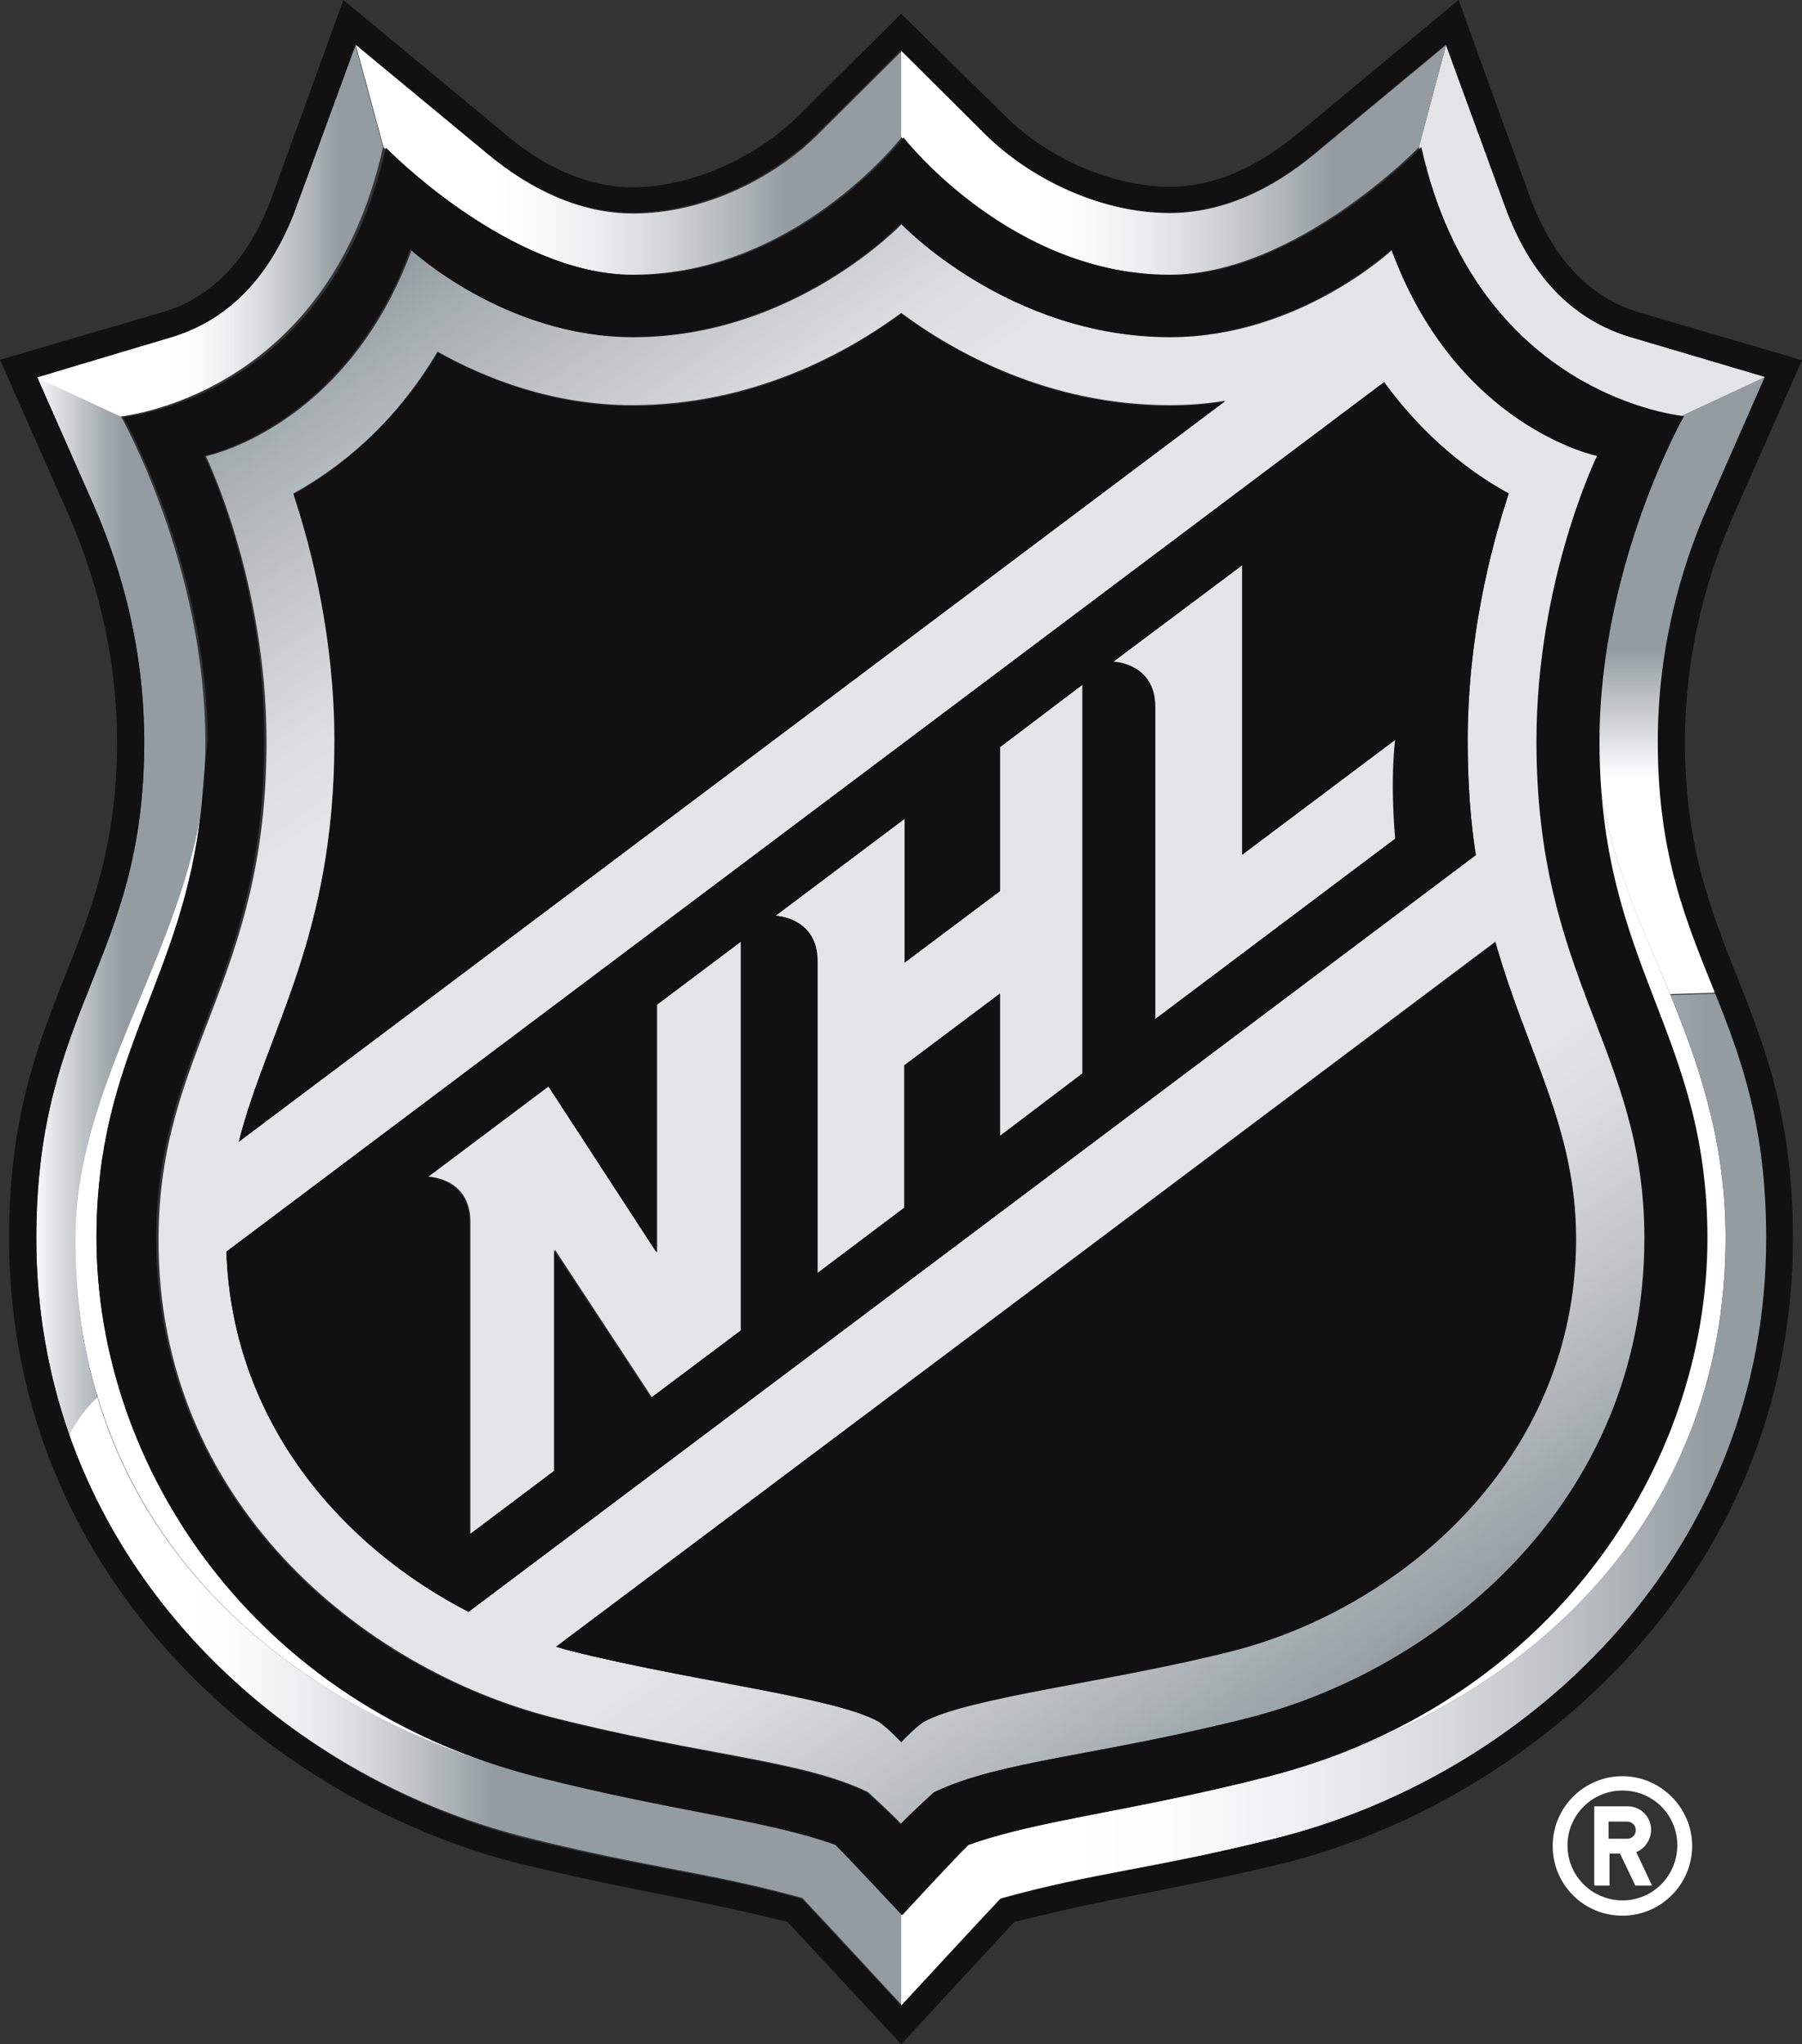
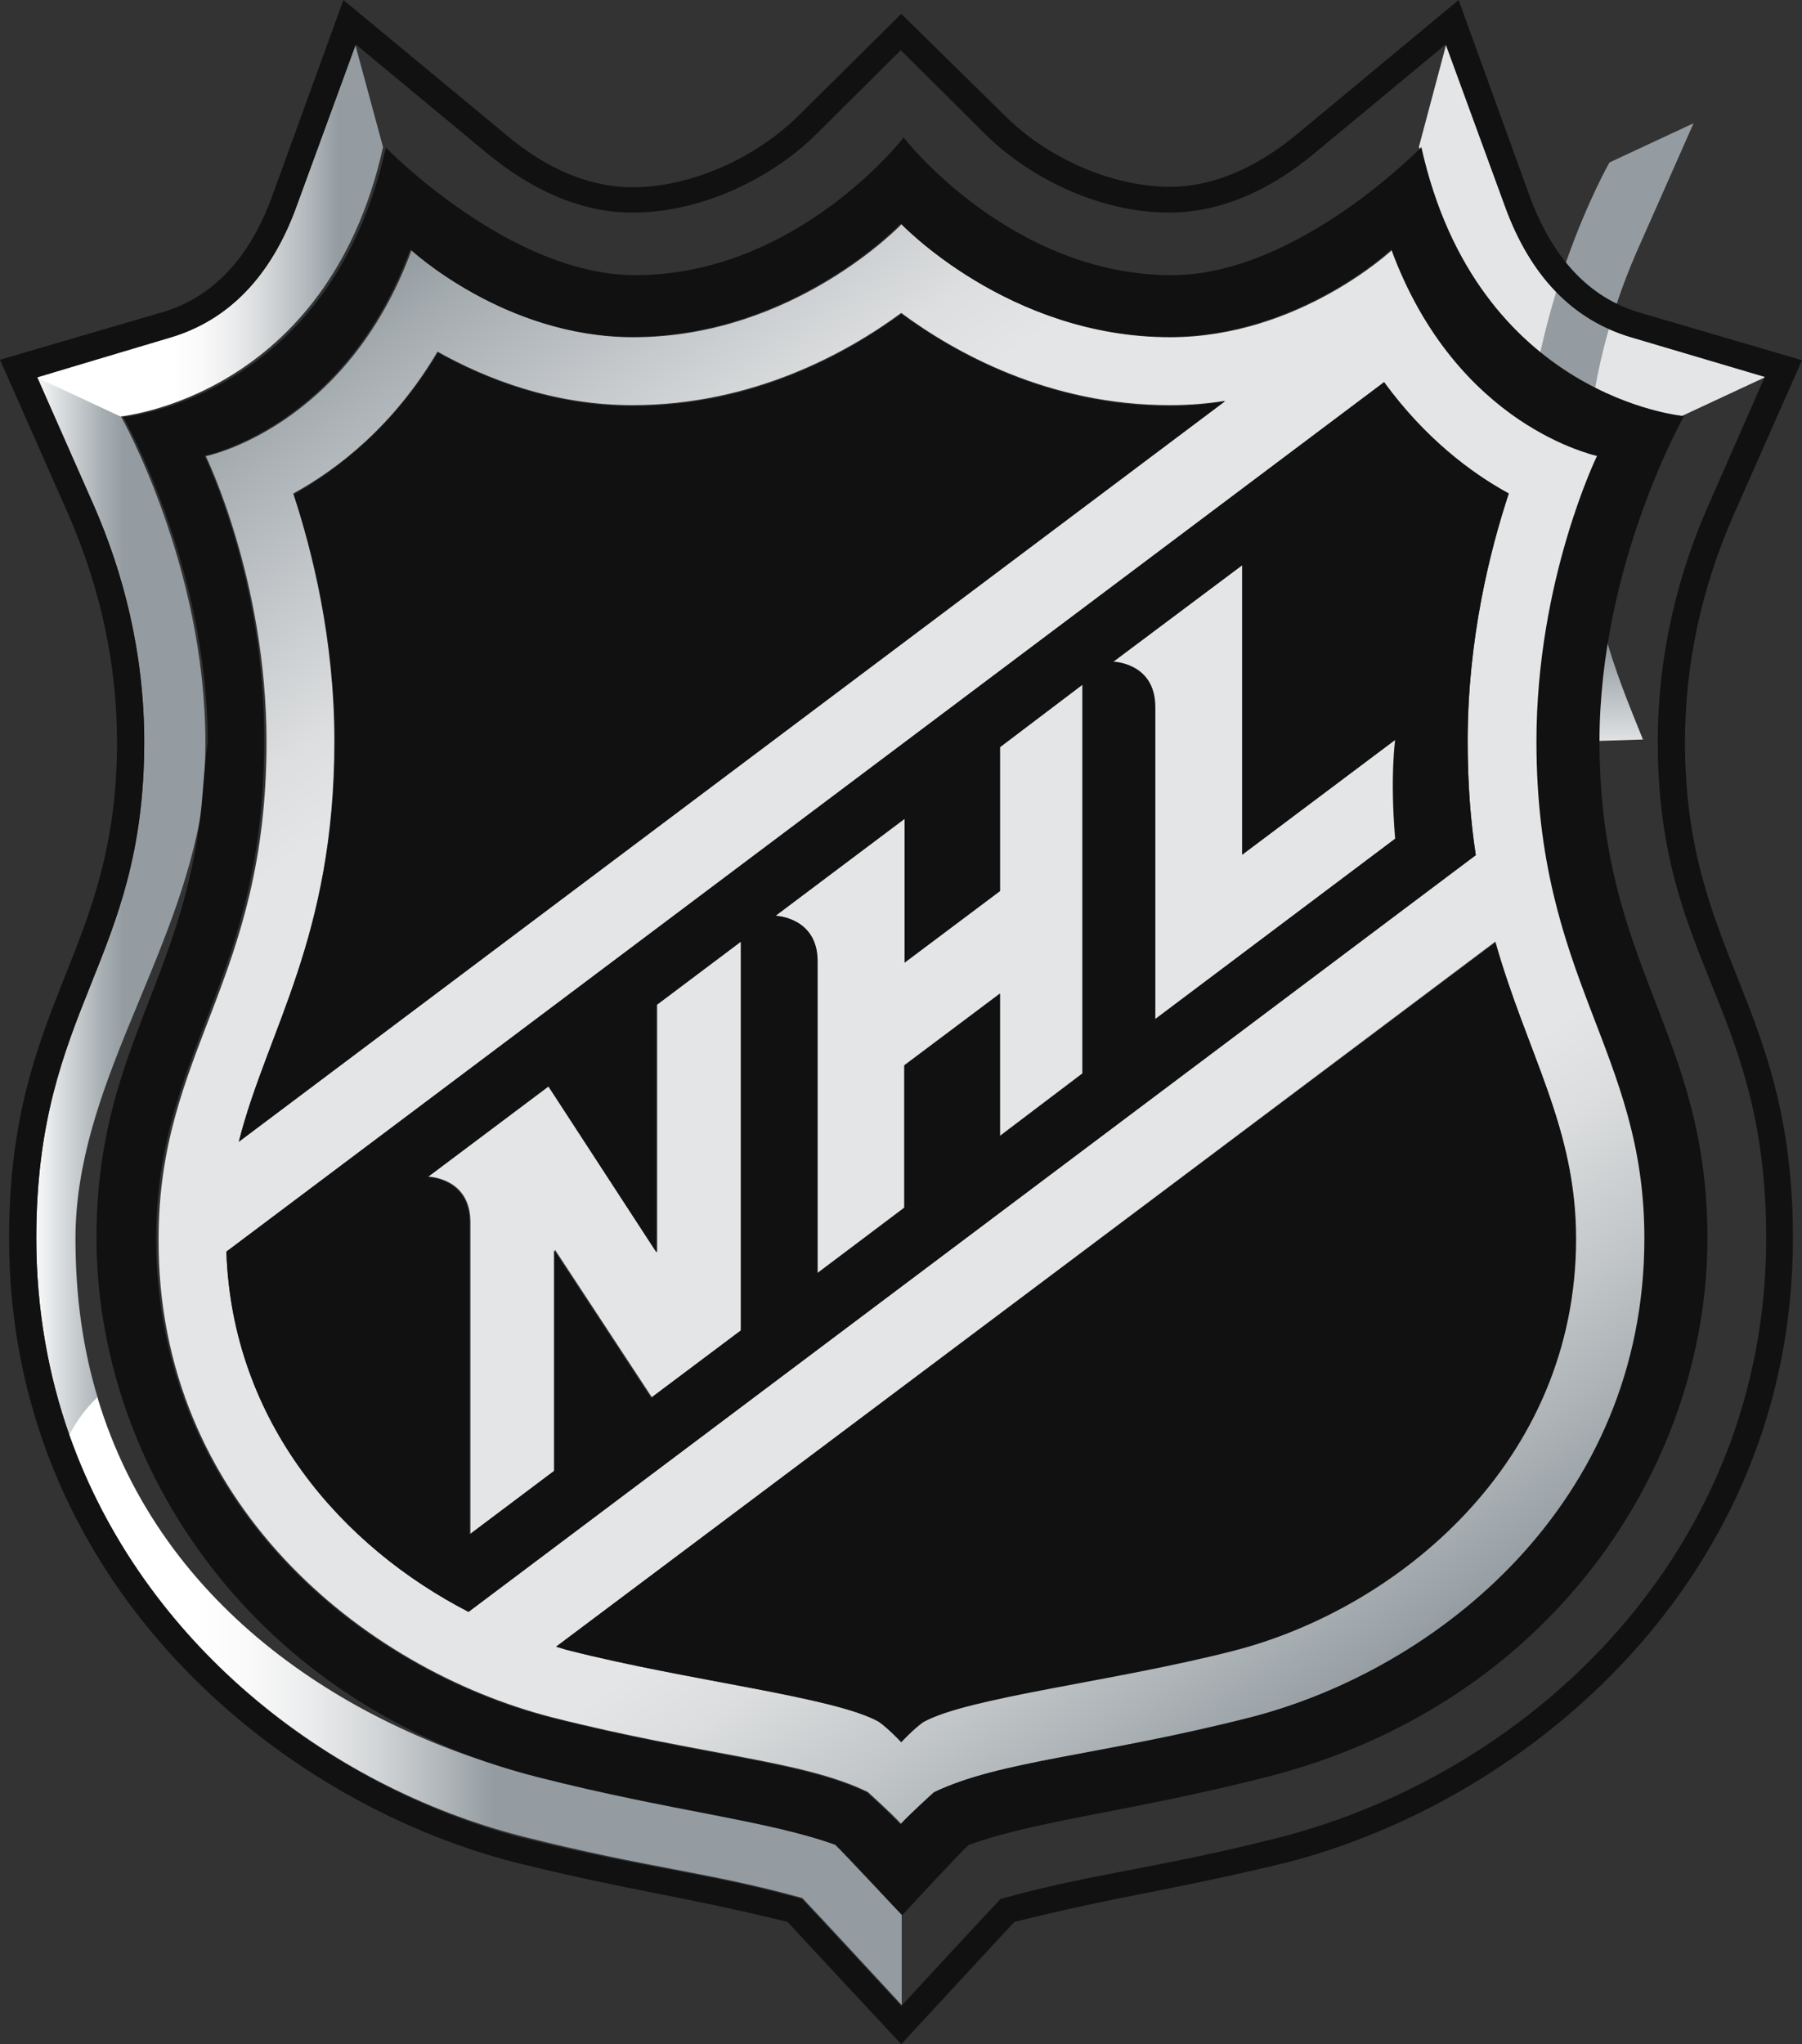
<svg xmlns="http://www.w3.org/2000/svg" xmlns:xlink="http://www.w3.org/1999/xlink" viewBox="1 51.337 607.812 689.326">
  <rect x="1" y="51.337" width="607.812" height="689.326" fill="#333333" stroke="none" />
  <linearGradient id="a" gradientUnits="userSpaceOnUse" x1="3.274" x2="76.37" y1="353.196" y2="353.196">
    <stop offset=".11" stop-color="#fff" />
    <stop offset=".24" stop-color="#dcdfe1" />
    <stop offset=".44" stop-color="#a8afb3" />
    <stop offset=".54" stop-color="#949ca1" />
  </linearGradient>
  <linearGradient id="b" gradientUnits="userSpaceOnUse" x1="568.401" x2="568.401" y1="386.96" y2="178.658">
    <stop offset="0" stop-color="#fff" />
    <stop offset=".35" stop-color="#fff" />
    <stop offset=".56" stop-color="#949ca1" />
    <stop offset="1" stop-color="#949ca1" />
  </linearGradient>
  <linearGradient id="c" gradientUnits="userSpaceOnUse" x1="24.447" x2="305.245" y1="625.388" y2="625.388">
    <stop offset=".15" stop-color="#fff" />
    <stop offset=".21" stop-color="#fafafa" />
    <stop offset=".29" stop-color="#ebeced" />
    <stop offset=".37" stop-color="#d2d5d7" />
    <stop offset=".45" stop-color="#afb5b9" />
    <stop offset=".51" stop-color="#949ca1" />
  </linearGradient>
  <linearGradient id="d" gradientUnits="userSpaceOnUse" x1="471.596" x2="139.038" y1="611.388" y2="136.611">
    <stop offset="0" stop-color="#949ca1" />
    <stop offset=".01" stop-color="#99a1a6" />
    <stop offset=".12" stop-color="#c2c6c8" />
    <stop offset=".2" stop-color="#dbddde" />
    <stop offset=".25" stop-color="#e4e5e6" />
    <stop offset=".75" stop-color="#e4e5e6" />
    <stop offset=".8" stop-color="#dcdedf" />
    <stop offset=".87" stop-color="#c7cacd" />
    <stop offset=".97" stop-color="#a3aaae" />
    <stop offset="1" stop-color="#949ca1" />
  </linearGradient>
  <linearGradient id="e">
    <stop offset=".25" stop-color="#fff" />
    <stop offset=".34" stop-color="#fafafa" />
    <stop offset=".45" stop-color="#ebeced" />
    <stop offset=".57" stop-color="#d2d5d7" />
    <stop offset=".7" stop-color="#afb5b9" />
    <stop offset=".79" stop-color="#949ca1" />
  </linearGradient>
  <linearGradient id="f" gradientUnits="userSpaceOnUse" x1="121.107" x2="305.245" xlink:href="#e" y1="105.599" y2="105.599" />
  <linearGradient id="g" gradientUnits="userSpaceOnUse" x1="305.083" x2="596.997" y1="557.404" y2="557.404">
    <stop offset=".2" stop-color="#fff" />
    <stop offset=".33" stop-color="#fafbfb" />
    <stop offset=".47" stop-color="#edeeef" />
    <stop offset=".63" stop-color="#d7dadc" />
    <stop offset=".79" stop-color="#b8bdc1" />
    <stop offset=".93" stop-color="#949ca1" />
  </linearGradient>
  <linearGradient id="h" gradientUnits="userSpaceOnUse" x1="305.083" x2="488.899" xlink:href="#e" y1="105.599" y2="105.599" />
  <linearGradient id="i" gradientUnits="userSpaceOnUse" x1="13.492" x2="130.29" y1="129.522" y2="129.522">
    <stop offset=".39" stop-color="#fff" />
    <stop offset=".47" stop-color="#fafafa" />
    <stop offset=".57" stop-color="#ebeced" />
    <stop offset=".67" stop-color="#d2d5d7" />
    <stop offset=".79" stop-color="#afb5b9" />
    <stop offset=".87" stop-color="#949ca1" />
  </linearGradient>
-   <path d="m33.54 468.734c0-62.666 29.32-86.508 35.442-145.63-8.216 52.034-42.69 94.563-42.69 145.79 0 19.655 2.74 37.697 7.732 53.807 21.748 72.01 86.025 112.123 148.37 127.91-96.176-24.326-148.854-105.034-148.854-181.877zm549.496 0c0-32.702-9.02-58.316-18.687-82.158-11.76-28.353-24.488-53.967-24.488-85.38 0 76.198 36.407 97.785 36.407 167.54 0 76.84-52.68 157.39-148.692 181.875 86.67-22.07 155.458-85.38 155.458-181.876zm-34.796 181.554c-13.05 0-23.52 10.632-23.52 23.52 0 13.05 10.47 23.52 23.52 23.52s23.52-10.632 23.52-23.52c0-12.887-10.633-23.52-23.52-23.52zm0 41.885c-10.15 0-18.526-8.216-18.526-18.526 0-10.15 8.216-18.526 18.526-18.526s18.526 8.217 18.526 18.527c-.16 10.47-8.377 18.526-18.526 18.526zm9.666-23.842c0-4.35-3.544-7.893-7.894-7.893h-11.277v26.742h5.155v-10.794h3.544l5.155 10.793h5.637l-5.316-11.279c2.74-1.127 4.996-4.027 4.996-7.57zm-8.055 3.062h-6.282v-5.8h6.283c1.612 0 2.9 1.29 2.9 2.9s-1.288 2.9-2.9 2.9z" fill="#fff" />
  <path d="m551.3 165.07c-19.653-5.8-33.83-20.62-42.528-44.14l-19.976-54.61-9.183 34.473c18.848 84.736 88.602 90.858 88.602 90.858l28.353-13.21-45.267-13.37zm-328.793 308.497-36.407-55.9-40.597 30.447s14.176.322 14.176 15.304v105.195l28.513-21.426v-74.427l32.702 49.78 30.286-22.715v-131.13l-28.513 21.425v83.447zm115.826-121.787-32.22 24.163v-48.49l-43.656 32.702s14.176.322 14.176 15.304v105.194l29.32-22.07v-48.006l32.218-24.164v48.006l27.87-21.103v-131.13l-27.87 21.102v48.49h.163zm81.675-12.244v-97.624l-43.657 32.702s14.177.322 14.177 15.304v105.195l81.03-60.894c-1.77-20.943 0-33.348 0-33.348l-51.55 38.664z" fill="#e4e5e6" />
  <path d="m49.65 301.518c0 74.426-36.406 89.247-36.406 167.378 0 23.842 4.027 46.234 11.277 66.693 2.256-4.673 5.64-9.345 9.506-12.728-4.994-16.27-7.57-34.152-7.57-53.806 0-51.067 34.473-93.757 42.69-145.63.643-6.766 1.127-13.854 1.127-21.748 0-59.444-28.353-109.706-28.353-109.706l-28.353-13.37 19.33 43.656c9.344 21.75 16.754 48.652 16.754 79.26z" fill="url(#a)" />
-   <path d="m539.863 301.196c0 31.575 12.726 57.19 24.487 85.38l15.304-.483c-9.505-23.52-19.17-46.073-19.17-84.736 0-30.447 7.41-57.51 16.915-79.42l19.33-43.657-28.353 13.21c-.16.16-28.514 50.262-28.514 109.706z" fill="url(#b)" />
+   <path d="m539.863 301.196l15.304-.483c-9.505-23.52-19.17-46.073-19.17-84.736 0-30.447 7.41-57.51 16.915-79.42l19.33-43.657-28.353 13.21c-.16.16-28.514 50.262-28.514 109.706z" fill="url(#b)" />
  <path d="m282.594 673.325c-23.198-8.377-54.61-11.277-100.362-22.875-62.344-15.788-126.782-55.9-148.368-127.91-3.866 3.544-7.088 8.055-9.505 12.727 24.647 69.432 86.185 118.244 152.878 135.32 42.69 10.793 62.505 11.92 94.402 20.78 4.188 4.35 33.508 36.086 33.508 36.086v-30.447c-.162 0-19.493-20.78-22.554-23.68z" fill="url(#c)" />
  <path d="m187.387 630.474c50.906 12.888 84.092 14.337 106.323 25.13 0 0 8.216 7.41 11.277 10.794 3.06-3.383 11.277-10.793 11.277-10.793 22.392-10.632 55.578-12.243 106.323-25.13 64.116-16.272 133.387-72.816 133.387-161.58 0-63.47-36.407-86.83-36.407-167.538 0-54.45 20.46-96.174 20.46-96.174s-47.363-9.505-69.433-69.593c0 0-31.413 29.48-74.91 29.48-54.45 0-90.534-38.18-90.534-38.18s-36.246 38.18-90.535 38.18c-43.335 0-74.748-29.48-74.748-29.48-22.07 60.088-69.432 69.593-69.432 69.593s20.46 41.885 20.46 96.335c0 80.71-36.408 104.067-36.408 167.54-.487 88.6 68.784 144.984 132.9 161.416zm345.066-161.74c0 75.392-60.088 124.85-115.827 139.025-40.274 10.148-89.408 15.625-104.23 24.002-3.382 2.416-7.41 6.927-7.41 6.927s-4.026-4.35-7.57-6.767c-14.983-8.377-64.117-13.693-104.23-24.003-1.45-.322-3.06-.805-4.51-1.29l316.714-237.772c10.63 37.697 27.063 62.344 27.063 99.88zm-22.553-250.986c-6.445 19.33-13.855 49.134-13.855 83.447 0 14.337.967 27.064 2.74 38.502l-339.75 255.175c-42.53-21.91-79.743-63.794-81.676-121.466l390.493-293.193c13.694 18.687 29.16 30.447 42.046 37.535zm-396.133 83.448c0-34.474-7.57-64.277-13.854-83.447 14.982-8.217 33.83-22.715 48.65-47.846 16.11 9.02 38.825 18.043 65.728 18.043 40.758 0 72.494-17.72 90.698-31.09 18.043 13.37 49.778 31.09 90.535 31.09 6.444 0 12.726-.483 18.687-1.45l-332.663 249.858c9.504-37.535 32.22-68.787 32.22-135.158z" fill="url(#d)" />
-   <path d="m214.45 143.967c54.773 0 90.698-46.395 90.698-46.395v-28.998l-28.514 28.353c-14.66 14.5-38.18 26.42-62.022 26.42-17.72 0-34.474-7.894-48.973-19.976l-44.624-36.89 9.344 34.474c-.162 0 41.723 43.013 84.09 43.013z" fill="url(#f)" />
-   <path d="m583.036 468.734c0 96.335-68.788 159.806-155.457 181.876-45.59 11.6-77.165 14.5-100.363 22.875-2.9 2.74-22.23 23.68-22.23 23.68v30.448s29.318-31.736 33.507-36.085c31.736-8.86 51.712-9.988 94.24-20.62 86.187-22.23 164.157-97.3 164.157-201.852 0-37.535-8.376-60.572-17.236-82.642l-15.143.483c9.505 23.52 18.526 49.135 18.526 81.837z" fill="url(#g)" />
-   <path d="m395.522 143.967c42.368 0 84.092-43.012 84.092-43.012l9.183-34.474-44.3 36.73c-14.5 12.083-31.253 19.977-48.974 19.977-23.68 0-47.362-11.92-62.022-26.42l-28.513-28.353v28.995c0 .16 35.924 46.557 90.535 46.557z" fill="url(#h)" />
  <path d="m130.198 100.954-9.344-34.474-19.976 54.61c-8.538 23.52-22.875 38.342-42.53 44.14l-45.106 13.372 28.353 13.21c0-.16 69.755-6.283 88.603-90.858z" fill="url(#i)" />
  <path d="m81.548 436.354 332.66-249.697c-5.96.967-12.242 1.61-18.686 1.61-40.596 0-72.332-17.72-90.535-31.09-18.204 13.37-49.778 31.09-90.535 31.09-26.742 0-49.617-9.02-65.727-18.042-14.982 24.97-33.83 39.468-48.65 47.845 6.443 19.33 13.853 49.134 13.853 83.447-.16 66.05-22.876 97.302-32.38 134.837zm106.967 170.278c1.61.322 3.06.967 4.51 1.29 40.275 10.148 89.57 15.625 104.39 24.002 3.384 2.416 7.572 6.927 7.572 6.927s4.027-4.35 7.41-6.765c14.982-8.377 64.116-13.693 104.39-24.003 55.738-14.176 115.826-63.794 115.826-139.025 0-37.535-16.432-62.183-27.225-99.88l-316.873 237.455zm-148.047-305.114c0 71.526-36.407 87.797-36.407 167.378 0 114.54 88.603 189.448 170.923 210.55 41.563 10.15 54.128 10.794 91.663 19.977 3.06 3.383 38.34 41.24 38.34 41.24s35.12-38.018 38.18-41.24c37.696-9.344 50.1-9.988 91.663-19.976 82.32-21.103 170.92-96.174 170.92-210.55 0-79.582-36.406-95.69-36.406-167.38 0-25.935 5.477-51.388 16.11-75.875l23.358-52.84-54.933-16.108c-16.755-4.994-28.998-18.043-36.73-38.663l-24.166-66.691-54.128 44.946c-14.337 11.92-28.997 18.043-43.173 18.043-19.17 0-41.08-9.344-55.578-23.842l-35.12-34.474-34.957 34.636c-14.66 14.337-36.407 23.842-55.578 23.842-14.337 0-28.997-5.96-43.173-18.043l-54.45-45.107-24.166 66.529c-7.57 20.62-19.976 33.67-36.57 38.663l-55.09 16.11 23.36 52.838c10.63 24.648 16.108 50.1 16.108 76.038zm18.042-136.448c19.655-5.8 33.992-20.62 42.53-44.14l19.976-54.61 44.3 36.73c14.66 12.08 31.253 19.975 48.974 19.975 23.842 0 47.362-11.92 62.022-26.42l28.514-28.353 28.514 28.353c14.66 14.5 38.18 26.42 62.022 26.42 17.72 0 34.474-7.894 48.973-19.976l44.3-36.73 19.977 54.61c8.538 23.52 22.875 38.34 42.53 44.14l45.106 13.37-19.17 43.658c-9.666 21.91-16.915 48.973-16.915 79.42 0 38.502 9.827 61.055 19.33 84.736 8.86 22.07 17.238 44.945 17.238 82.642 0 104.712-77.808 179.782-163.994 202.013-42.53 10.792-62.505 11.92-94.24 20.78-4.19 4.35-33.51 36.085-33.51 36.085s-29.317-31.733-33.507-36.083c-31.737-8.86-51.55-9.988-94.403-20.62-66.37-17.4-127.91-66.05-152.557-135.48-7.25-20.46-11.277-42.852-11.277-66.694 0-78.13 36.407-92.952 36.407-167.378 0-30.447-7.25-57.51-16.915-79.42l-19.17-43.496zm100.524 429.802 339.75-255.175c-1.773-11.438-2.74-24.164-2.74-38.502 0-34.474 7.572-64.277 13.854-83.447-12.888-6.927-28.353-18.687-42.046-37.535l-390.492 293.193c1.932 57.672 39.145 99.557 81.674 121.466zm260.974-352.96v97.625l51.712-38.824s-1.772 12.565 0 33.347l-81.03 60.894v-105.196c0-14.982-14.177-15.304-14.177-15.304l43.495-32.54zm-113.894 85.542v48.49l32.22-24.164v-48.49l27.868-21.103v131.13l-27.87 21.104v-48.005l-32.218 24.164v48.005l-29.32 22.07v-105.195c0-14.82-14.175-15.304-14.175-15.304l43.494-32.702zm-120.177 90.213 36.407 55.9v-83.287l28.514-21.425v131.13l-30.286 22.715-32.702-49.778v74.426l-28.514 21.426v-105.194c0-14.983-14.176-15.305-14.176-15.305zm-116.955-94.724c-5.96 59.444-35.44 83.125-35.44 145.79 0 76.843 52.677 157.39 148.85 181.877 45.59 11.6 77.327 14.5 100.524 22.875 2.9 2.74 22.392 23.68 22.392 23.68s19.33-20.94 22.392-23.68c23.198-8.377 54.772-11.277 100.362-22.875 96.174-24.325 148.852-104.873 148.852-181.715 0-69.754-36.407-91.34-36.407-167.54 0-59.443 28.514-109.705 28.514-109.705s-69.753-6.122-88.6-90.696c0 0-41.886 43.173-84.093 43.173-54.61 0-90.535-46.395-90.535-46.395s-35.924 46.395-90.535 46.395c-42.368 0-84.092-43.012-84.092-43.012-18.848 84.736-88.602 90.858-88.602 90.858s28.514 50.262 28.514 109.706c-1.128 7.248-1.45 14.66-2.095 21.263zm.967-117.92s47.36-9.506 69.43-69.594c0 0 31.576 29.48 74.75 29.48 54.45 0 90.696-38.18 90.696-38.18s36.085 38.18 90.535 38.18c43.497 0 74.91-29.48 74.91-29.48 22.07 60.087 69.432 69.592 69.432 69.592s-20.46 41.885-20.46 96.335c0 80.71 36.408 104.067 36.408 167.54 0 88.923-69.27 145.307-133.387 161.738-50.745 12.888-83.93 14.337-106.323 25.13 0 0-8.216 7.41-11.277 10.794-3.06-3.384-11.277-10.794-11.277-10.794-22.23-10.632-55.578-12.243-106.323-25.13-64.114-16.272-133.385-72.816-133.385-161.58 0-63.47 36.407-86.83 36.407-167.538.484-54.61-20.136-96.496-20.136-96.496z" fill="#111" />
</svg>